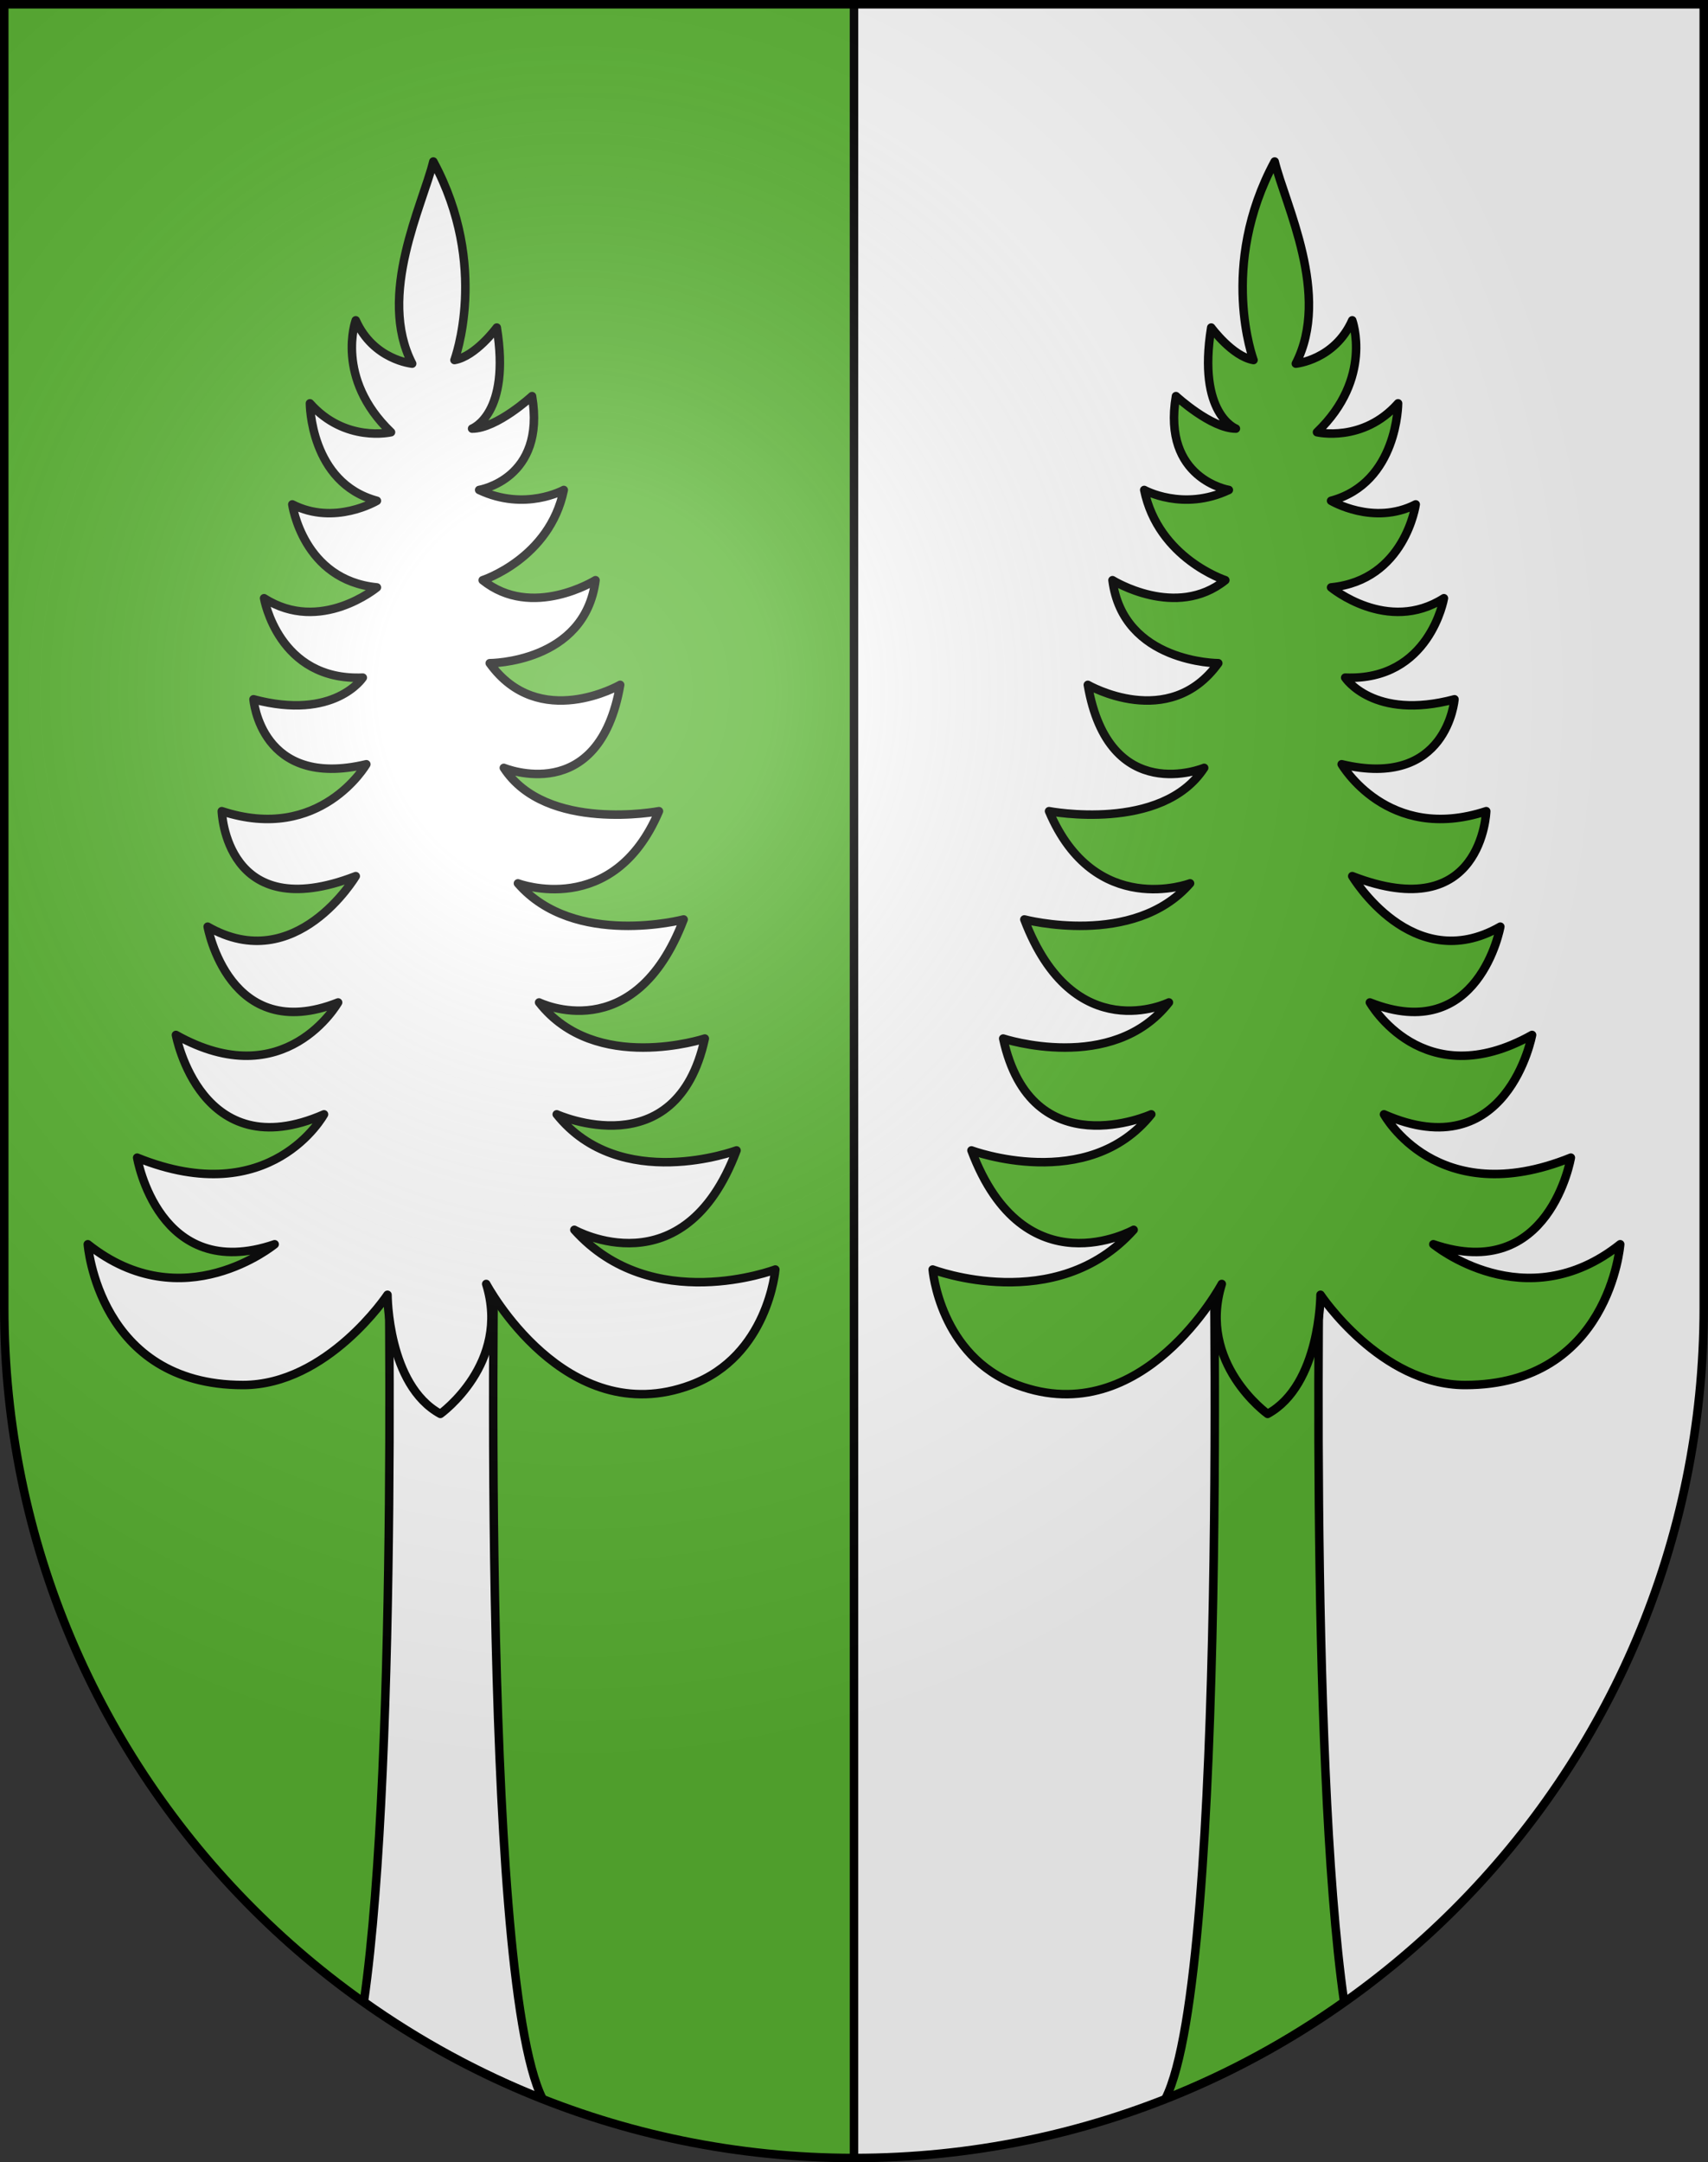
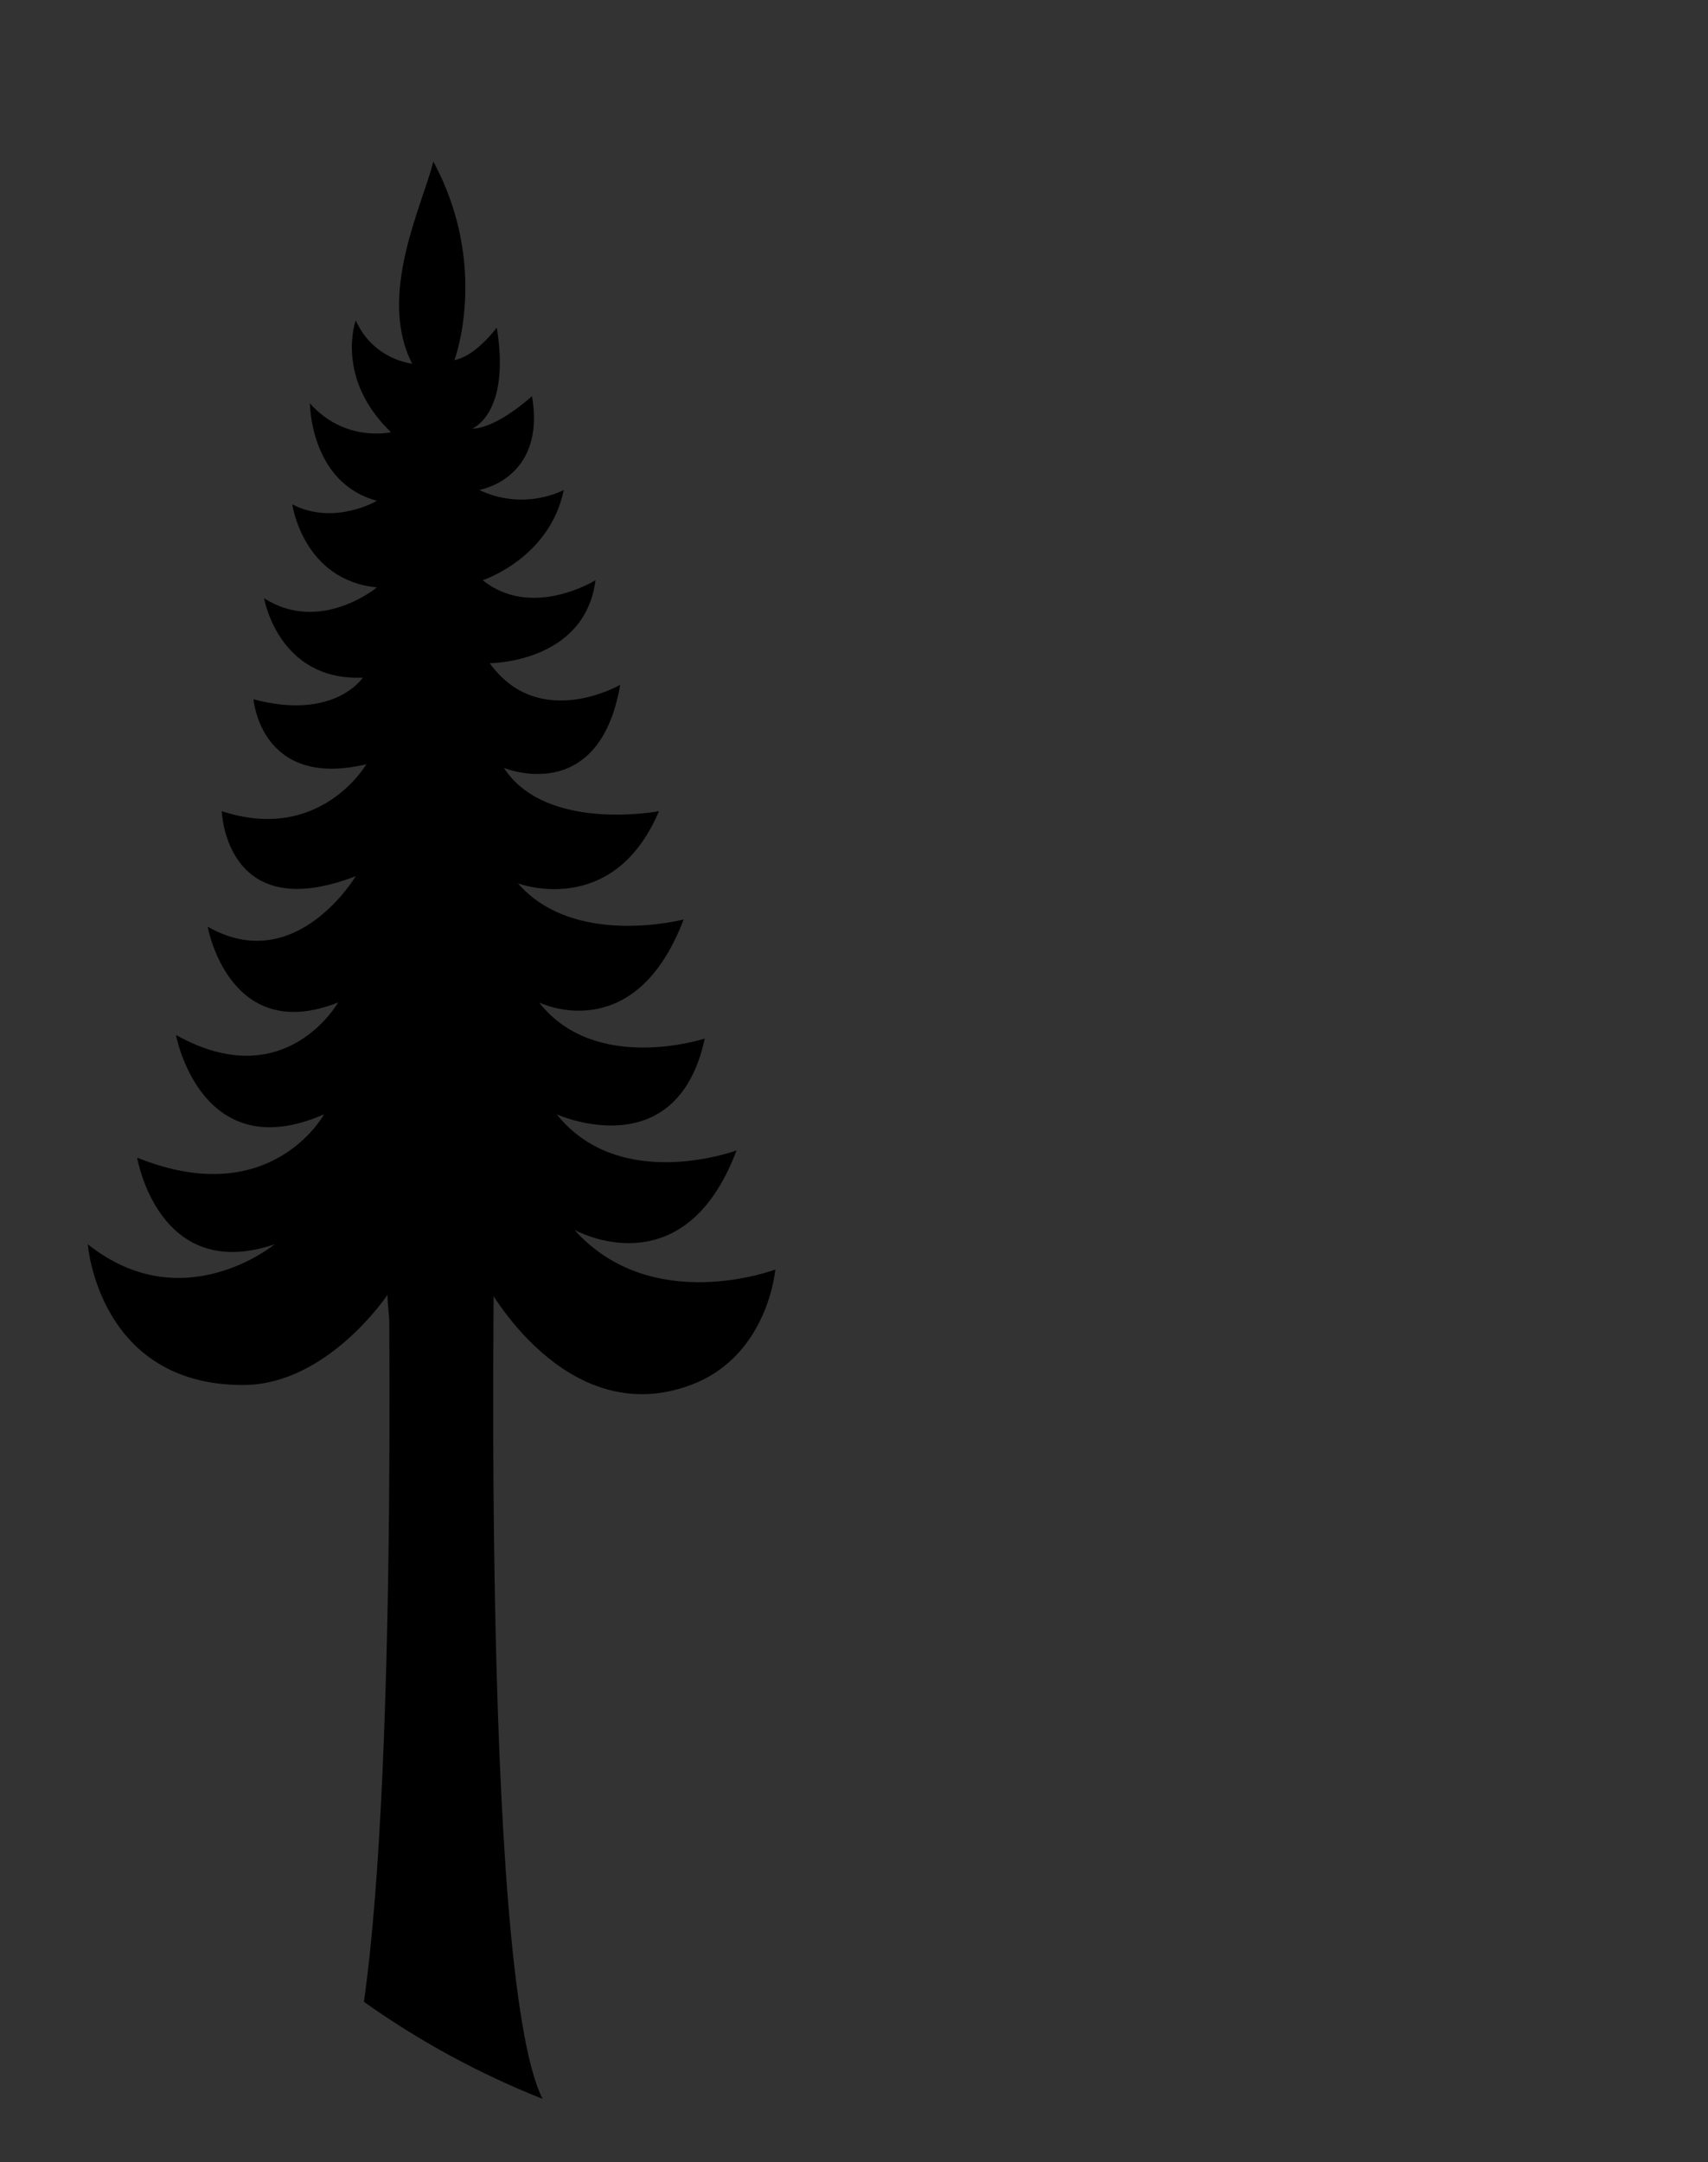
<svg xmlns="http://www.w3.org/2000/svg" xmlns:xlink="http://www.w3.org/1999/xlink" version="1.1" width="603px" height="763px">
  <rect width="100%" height="100%" fill="#333333" stroke="none" />
  <clipPath id="m">
-     <path id="s" d="m1.5,1.5v460c0,165.686 134.314,300 300,300c165.685,0 300-134.314 300-300v-460z" />
-   </clipPath>
+     </clipPath>
  <radialGradient id="a" cx="0" cy="0" r="300" gradientTransform="matrix(1.215 0 0 1.267 203.329 244.107)" gradientUnits="userSpaceOnUse">
    <stop stop-color="#fff" stop-opacity=".314" offset="0" />
    <stop stop-color="#fff" stop-opacity=".251" offset=".19" />
    <stop stop-color="#6b6b6b" stop-opacity=".126" offset=".6" />
    <stop stop-opacity=".126" offset="1" />
  </radialGradient>
  <path id="t1" d="M136.887,420.898C136.887,420.898 140.955,619.256 128.473,706.387C147.918,720.192 169.068,731.738 191.55,740.632C169.11,696.328 174.758,420.898 174.758,420.898 L 136.887,420.898 L 136.887,420.898 z" />
  <path id="t2" stroke-linejoin="round" d="M152.982,57C149.248,72.282 133.066,104.121 145.513,128.319C145.513,128.319 131.823,127.045 125.597,113.037C125.597,113.037 118.13,133.413 138.045,152.517C138.045,152.517 121.863,156.337 109.417,142.329C109.417,142.329 109.417,170.348 133.065,176.716C133.065,176.716 118.13,185.63 103.192,177.988C103.192,177.988 106.928,204.734 133.065,207.281C133.065,207.281 113.149,223.836 93.234,211.101C93.234,211.101 98.212,240.392 128.087,239.12C128.087,239.12 118.13,254.402 89.5,246.762C89.5,246.762 91.989,278.602 129.332,269.686C129.332,269.686 113.15,297.706 78.297,286.243C78.297,286.243 79.542,326.997 125.596,309.167C125.596,309.167 104.437,344.827 73.318,326.997C73.318,326.997 80.786,369.025 119.373,353.743C119.373,353.743 100.703,386.855 62.116,365.204C62.116,365.204 70.83,412.325 114.394,393.224C114.394,393.224 95.724,427.609 48.425,408.506C48.425,408.506 55.894,453.082 96.969,439.071C96.969,439.071 64.606,465.816 30.998,439.071C30.998,439.071 34.731,488.739 85.767,488.739C115.64,488.739 136.802,456.901 136.802,456.901C136.802,456.901 136.802,488.739 155.473,498.928C155.473,498.928 180.368,481.097 171.653,453.08C171.653,453.08 199.458,505.255 243.848,488.738C271.233,478.55 273.722,447.984 273.722,447.984C273.722,447.984 230.156,464.541 202.771,433.974C202.771,433.974 241.358,455.624 260.029,405.955C260.029,405.955 218.954,421.237 196.549,393.221C196.549,393.221 238.869,412.324 248.827,366.475C248.827,366.475 210.241,379.211 190.324,353.74C190.324,353.74 223.932,370.297 241.358,324.449C241.358,324.449 202.77,334.637 182.854,311.715C182.854,311.715 216.463,324.449 232.644,286.242C232.644,286.242 192.813,293.885 177.875,270.959C177.875,270.959 211.482,284.969 218.951,241.668C218.951,241.668 190.323,258.224 172.897,234.027C172.897,234.027 206.503,234.027 210.24,204.736C210.24,204.736 187.834,218.745 170.407,204.736C170.407,204.736 194.058,197.092 199.036,172.896C199.036,172.896 185.344,180.537 169.162,172.896C169.162,172.896 192.812,169.076 187.834,139.783C187.834,139.783 175.387,151.244 166.672,151.244C166.672,151.244 180.365,146.151 175.387,115.585C175.387,115.585 167.917,125.774 160.45,127.046C160.451,127.045 172.899,93.933 152.982,57z" />
  <use xlink:href="#s" fill="#fff" />
  <g clip-path="url(#m)" fill="#5ab532" stroke="#000" stroke-width="3">
-     <path d="m0,0h301.5v763H0z" />
+     <path d="m0,0h301.5v763H0" />
    <use xlink:href="#t1" fill="#fff" />
    <use xlink:href="#t1" transform="scale(-1 1) translate(-603)" />
    <use xlink:href="#t2" fill="#fff" />
    <use xlink:href="#t2" transform="scale(-1 1) translate(-603)" />
  </g>
  <use xlink:href="#s" fill="url(#a)" stroke="#000" stroke-width="3" />
</svg>